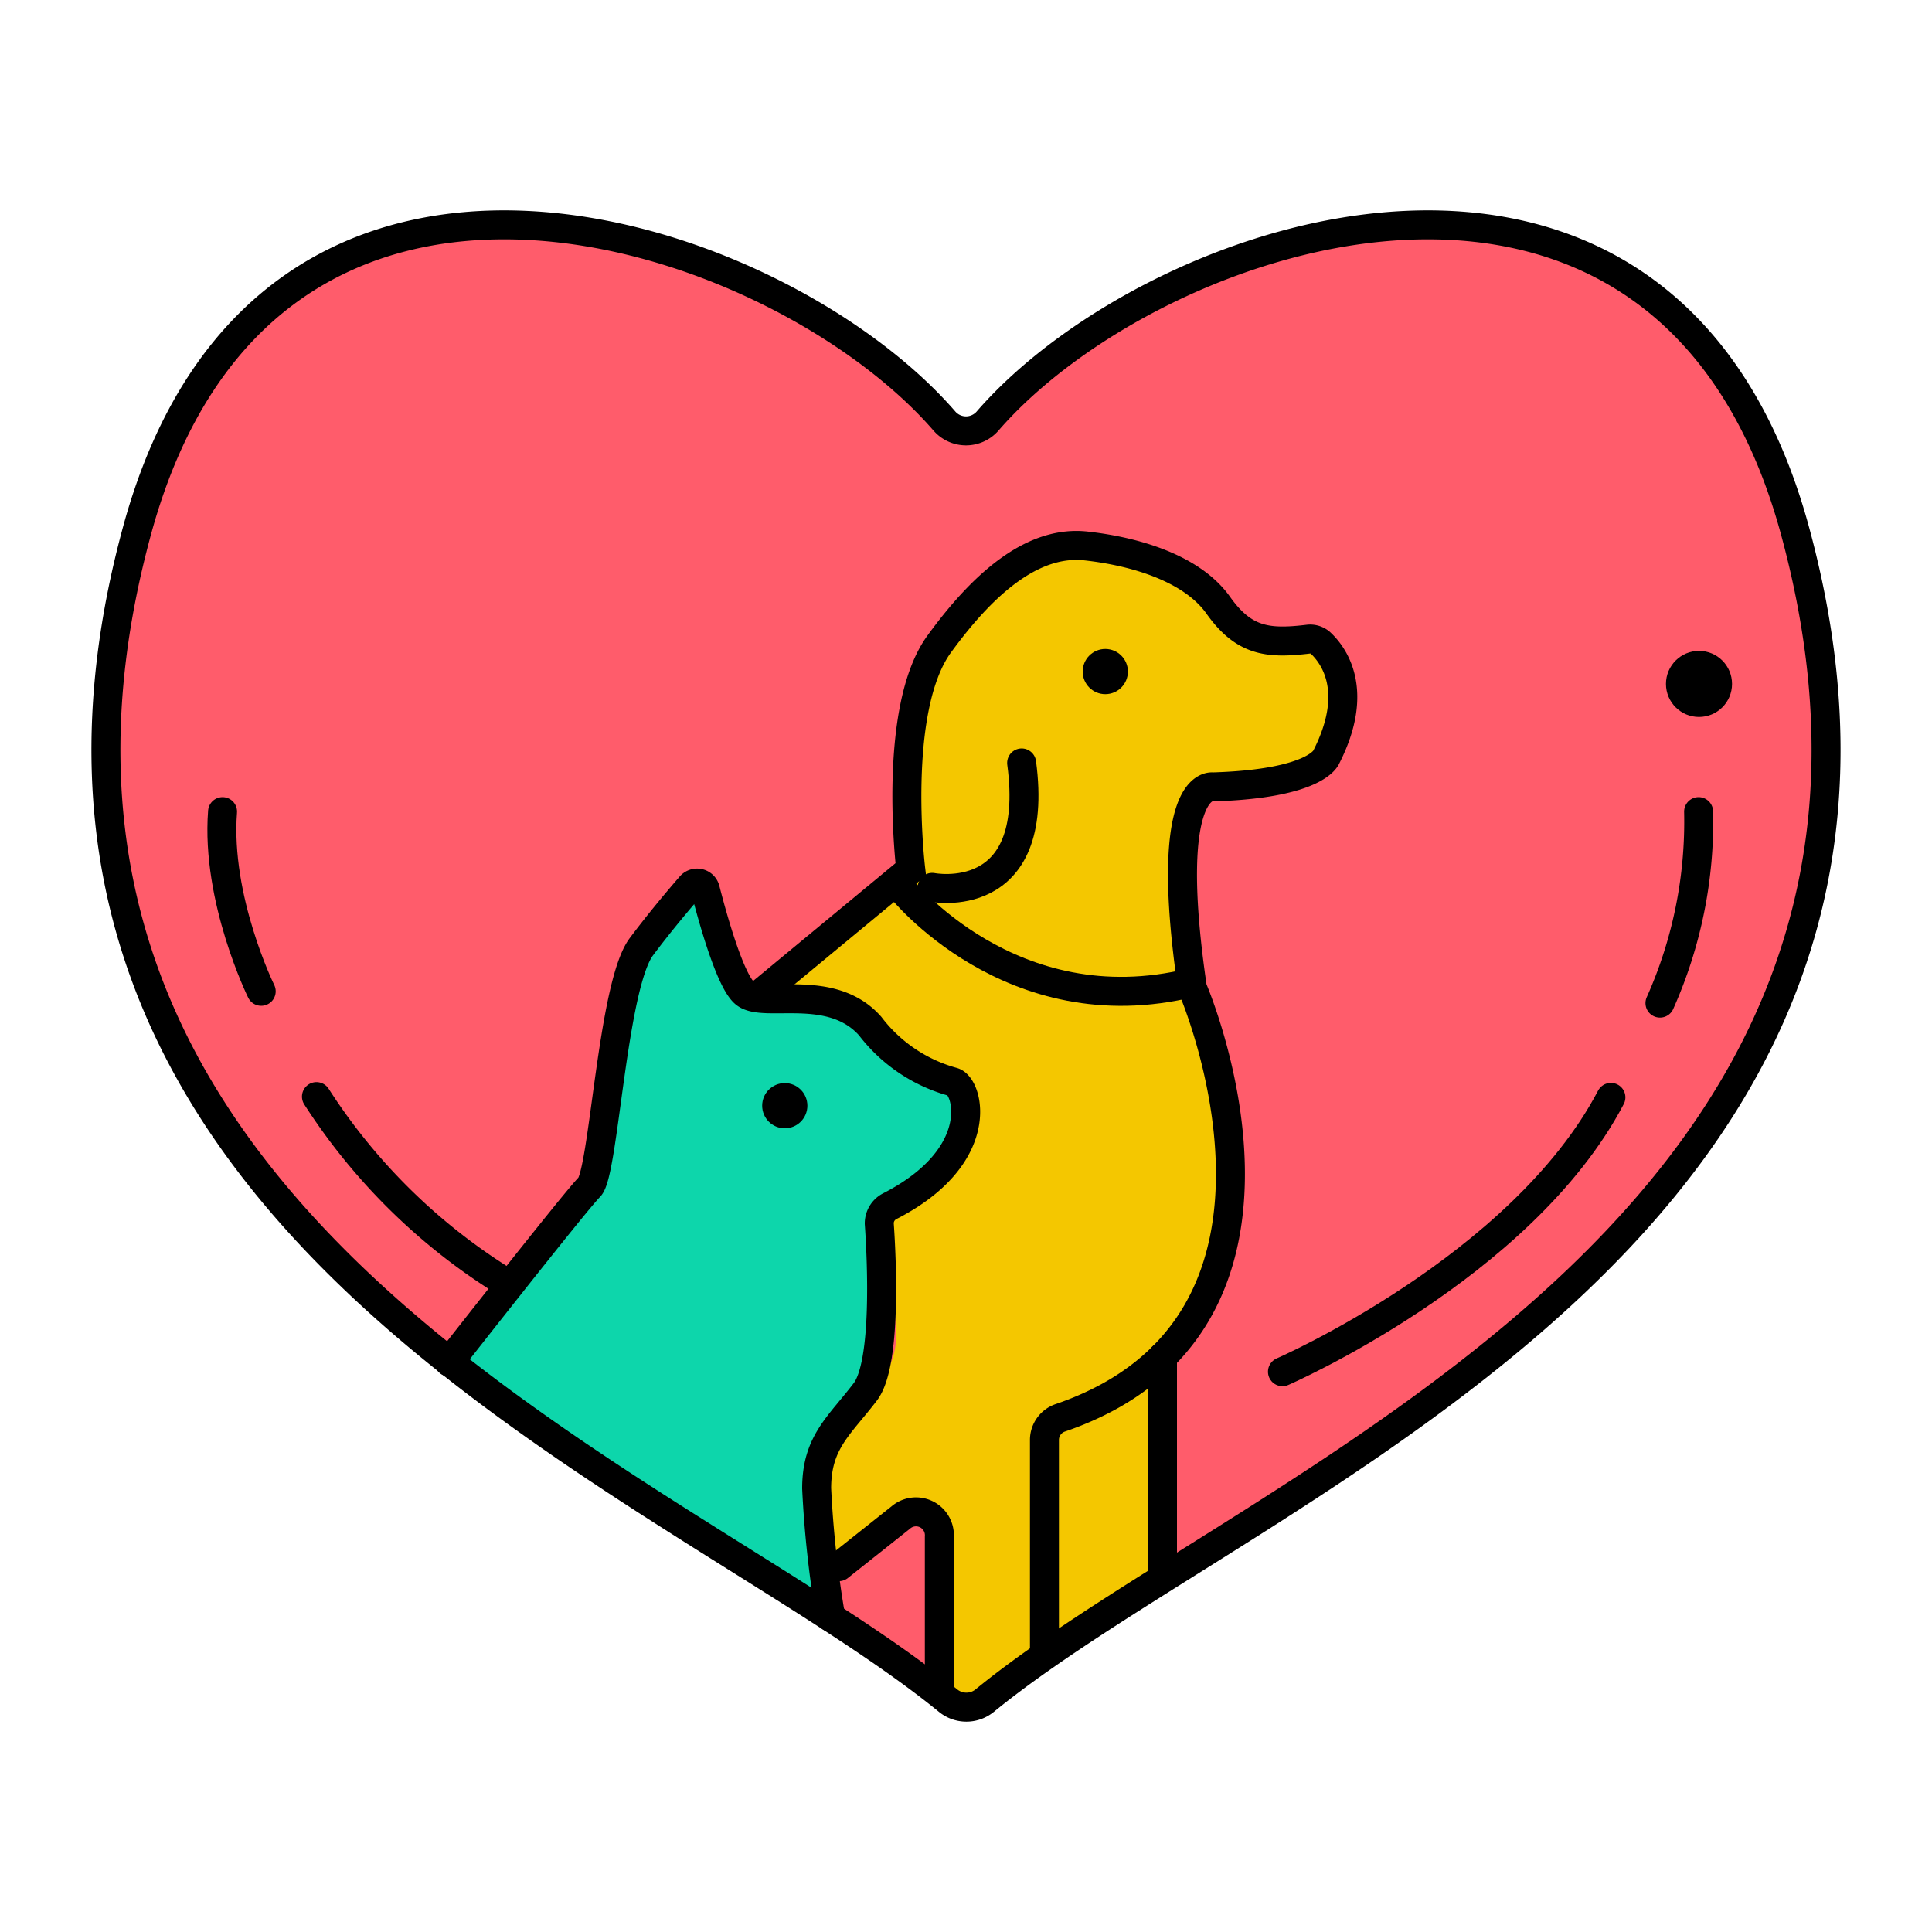
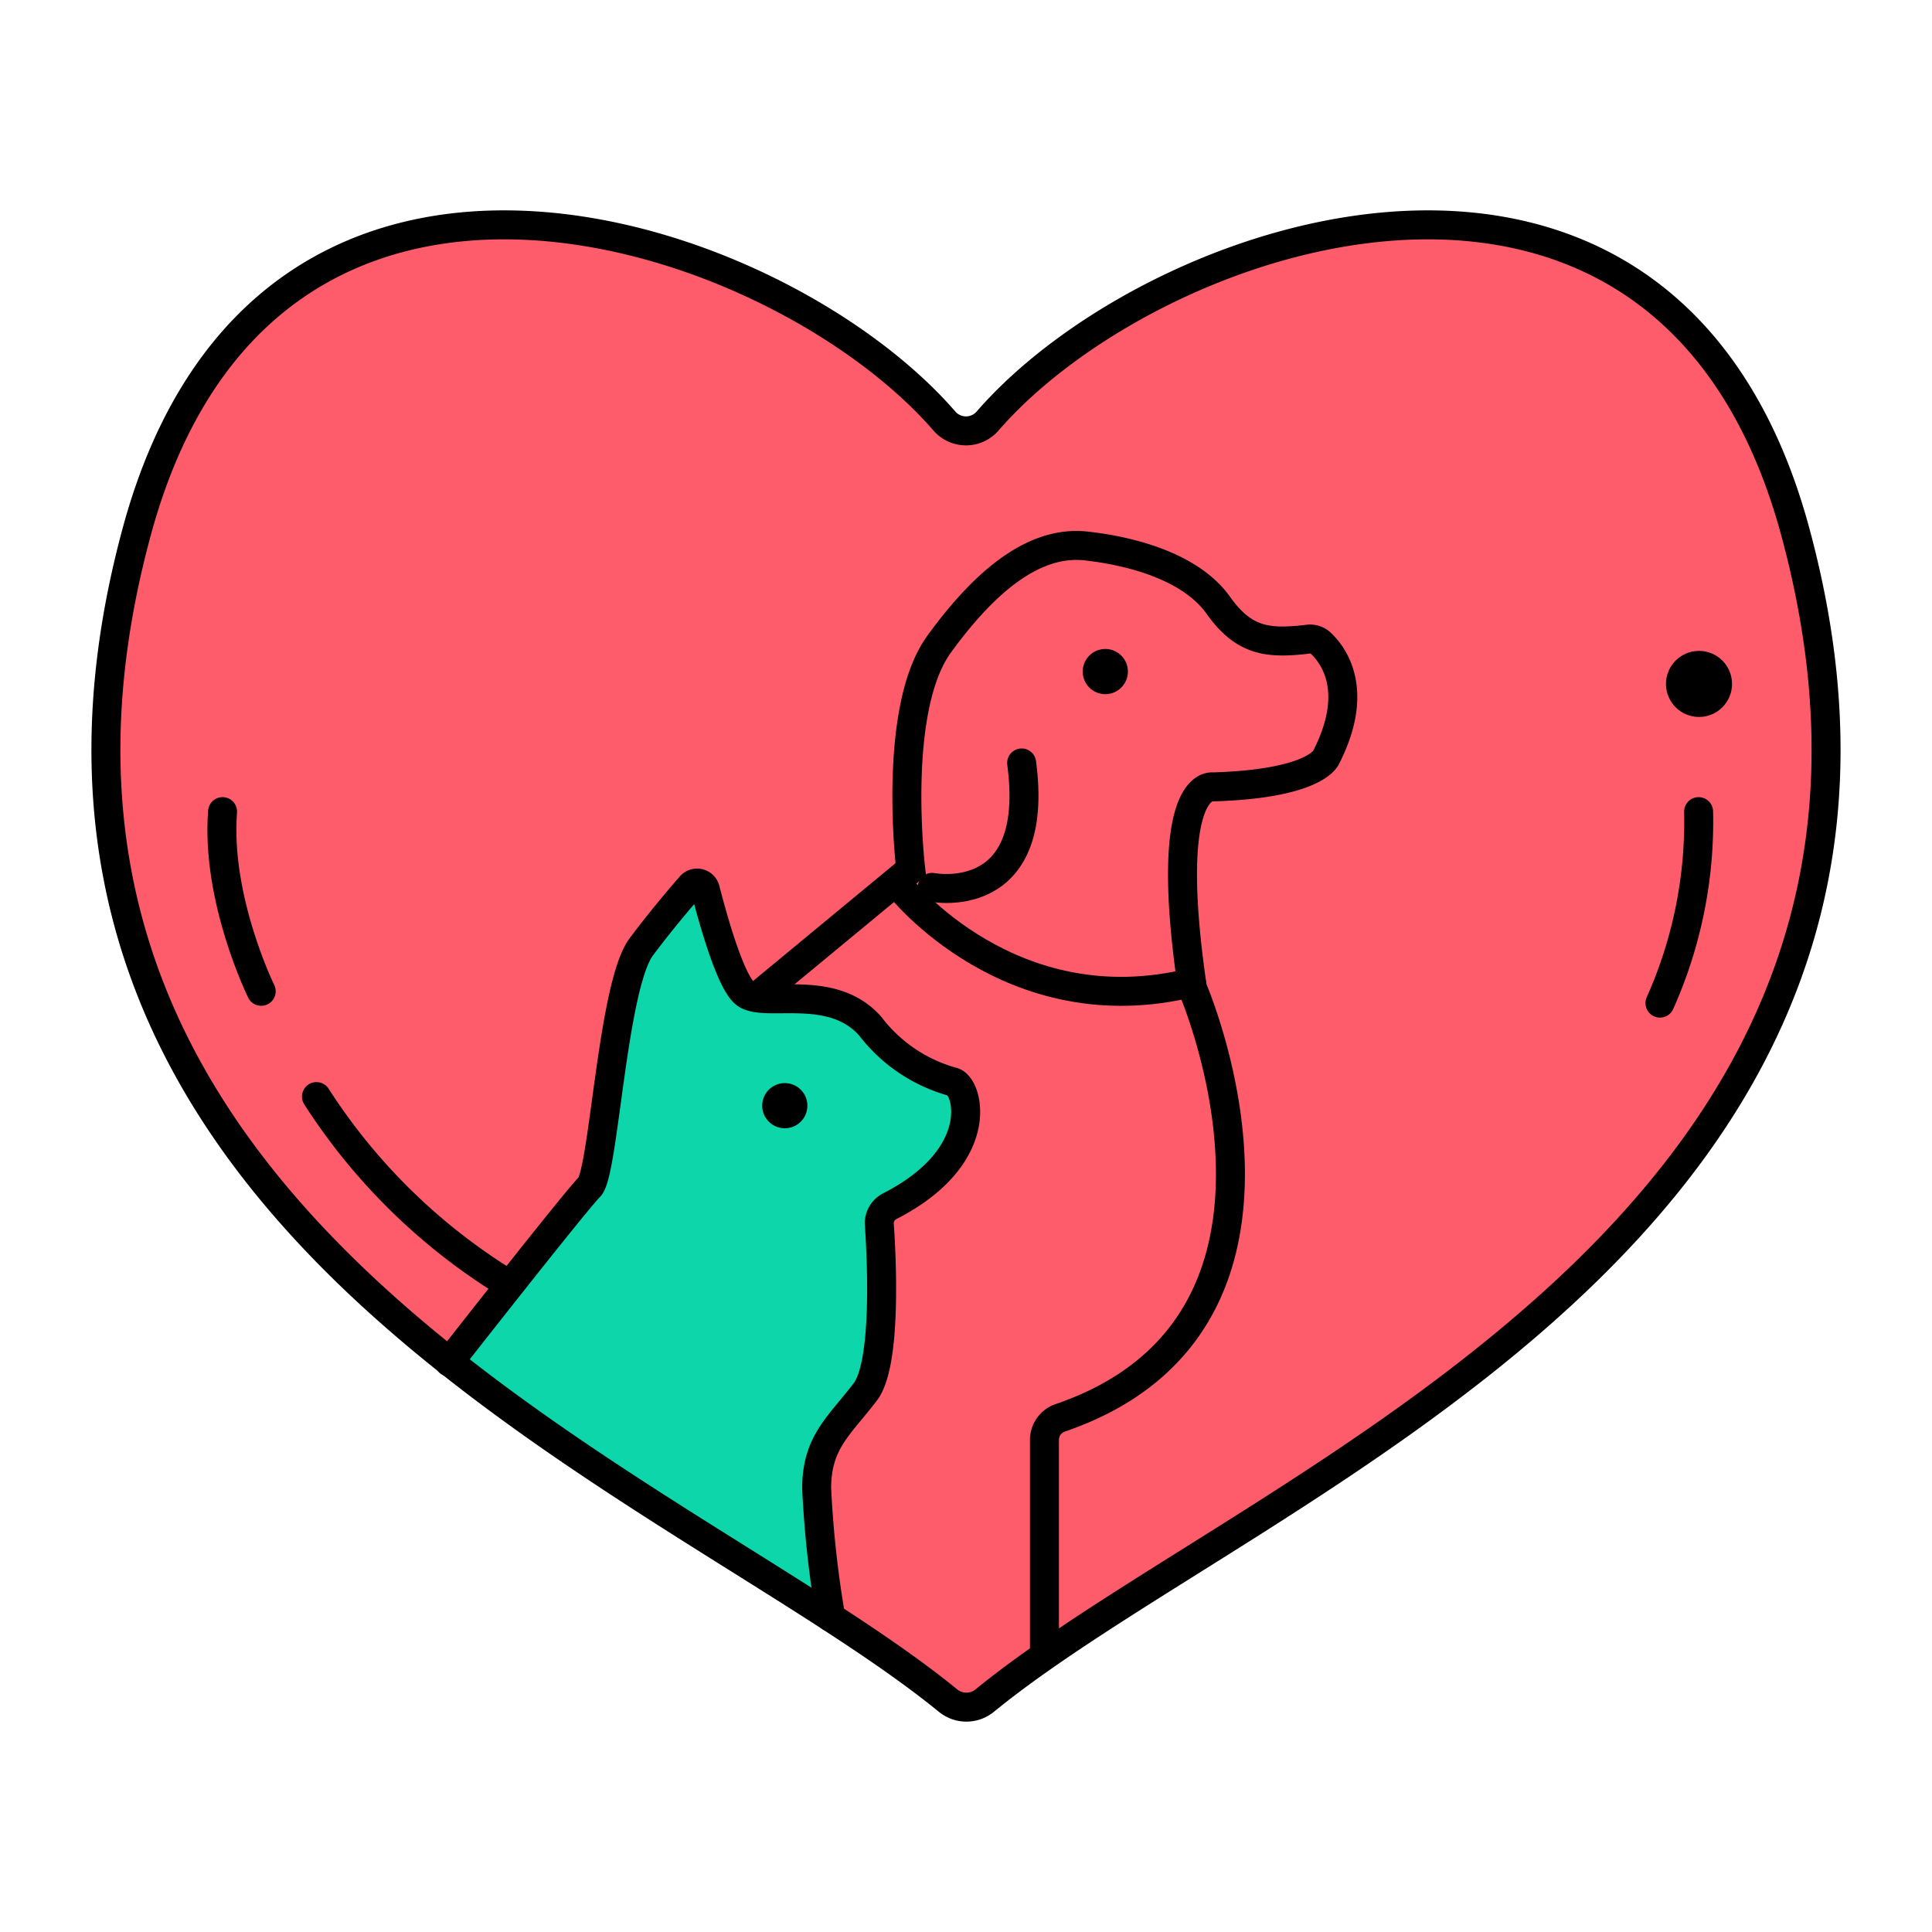
<svg xmlns="http://www.w3.org/2000/svg" viewBox="0 0 100 100">
  <defs>
    <style>.cls-1{fill:#ff5c6b;}.cls-2{fill:#f4c700;}.cls-3{fill:#0dd6ab;}.cls-3,.cls-4{stroke:#000;stroke-linecap:round;stroke-miterlimit:10;stroke-width:1.5px;}.cls-4{fill:none;}</style>
  </defs>
  <g id="Layer_2" data-name="Layer 2">
    <path class="cls-1" d="M49.07,22.26h2.12l2.33-2.83L61,14.59l9-2.65h7.09l7.21,2.47,4.17,4.1L92.74,26l1.69,9.41-.7,11.82L89.08,57.36l-5.44,6.89-8.75,7.5-9.66,6.78L50,88.42,39.51,81.63,24.24,71.28l-8-7.37L10.41,56l-3.65-7.8L5.58,39.71l.47-7.12,2.28-9.27,3.38-5.26L18,13.13s6.68-1.31,6.72-1.38,7.67.56,7.67.56l8.4,3.26,6.31,4.12Z" />
-     <path class="cls-2" d="M39.14,51.49c0-.06,7.86-6.36,7.86-6.36l.32-9.2,4.59-6.2s5.32-3.15,9.76.54,6.63,3,6.63,3a3.44,3.44,0,0,1,1,3.06c-.41,1.79-.25,3.45-2.87,4.12s-3.93-.46-4.27.52-1.73,7-.44,9.82,4.25,12.85-1.34,19.31l-.16,11.51-9.85,6.58-1.75-.85L48,78.09l-5.17,3.63s-.87-5.31-.17-6.31,3.75-3.92,3.72-6.18-.7-7.49-.7-7.49,4.69-.56,3.66-3.47-2.63-4.83-4.89-5.34S39.14,51.49,39.14,51.49Z" />
    <path class="cls-3" d="M23.25,70.5s6.51-8.31,7.26-9.06S31.69,51,33.2,49c.95-1.27,1.94-2.44,2.54-3.13a.44.44,0,0,1,.77.18c.4,1.56,1.31,4.81,2.07,5.38,1,.76,4.45-.59,6.46,1.68A8.06,8.06,0,0,0,49.33,56c.81.24,1.78,3.85-3.29,6.44a1,1,0,0,0-.53.89c.13,1.84.39,7.25-.72,8.71-1.34,1.76-2.52,2.6-2.52,5A55.1,55.1,0,0,0,43,83.71" />
    <path class="cls-4" d="M92.92,27.51c-6.66-24.57-33.07-15.78-41.8-5.72a1.48,1.48,0,0,1-2.24,0C40.15,11.73,13.74,2.94,7.08,27.51c-9.77,36,27.89,49,42,60.52a1.5,1.5,0,0,0,1.88,0C65,76.55,102.69,63.55,92.92,27.51Z" />
    <path class="cls-4" d="M39.45,51.36,47.14,45s-1-8.26,1.47-11.66,5-5.37,7.61-5.08,5.5,1.18,6.84,3.07,2.6,2,4.68,1.75a.81.81,0,0,1,.6.19c.65.6,2.08,2.43.31,5.91,0,0-.47,1.39-5.88,1.55,0,0-2.65-.46-1.05,10.42,0,0,7.51,17.3-6.82,22.23a1.21,1.21,0,0,0-.84,1.14V85.29" />
    <path class="cls-4" d="M46.61,45.93s5.71,7.23,15.06,4.93" />
    <path class="cls-4" d="M48.25,45.93s5.64,1.12,4.63-6.44" />
-     <path class="cls-4" d="M43.42,81.09l3.2-2.54a1.21,1.21,0,0,1,2,1v7.92" />
    <path class="cls-4" d="M26.06,66.31a31,31,0,0,1-9.68-9.55" />
    <path class="cls-4" d="M13.52,51.31s-2.35-4.77-2-9.3" />
-     <line class="cls-4" x1="60.17" y1="70.23" x2="60.17" y2="81.1" />
-     <path class="cls-4" d="M66.38,71s12.37-5.38,17-14.2" />
    <path class="cls-4" d="M85.92,51.92a23,23,0,0,0,2-9.91" />
    <circle cx="40.62" cy="57.23" r="1.17" />
    <circle cx="57.21" cy="34.76" r="1.17" />
    <circle cx="87.94" cy="35.4" r="1.71" />
  </g>
</svg>